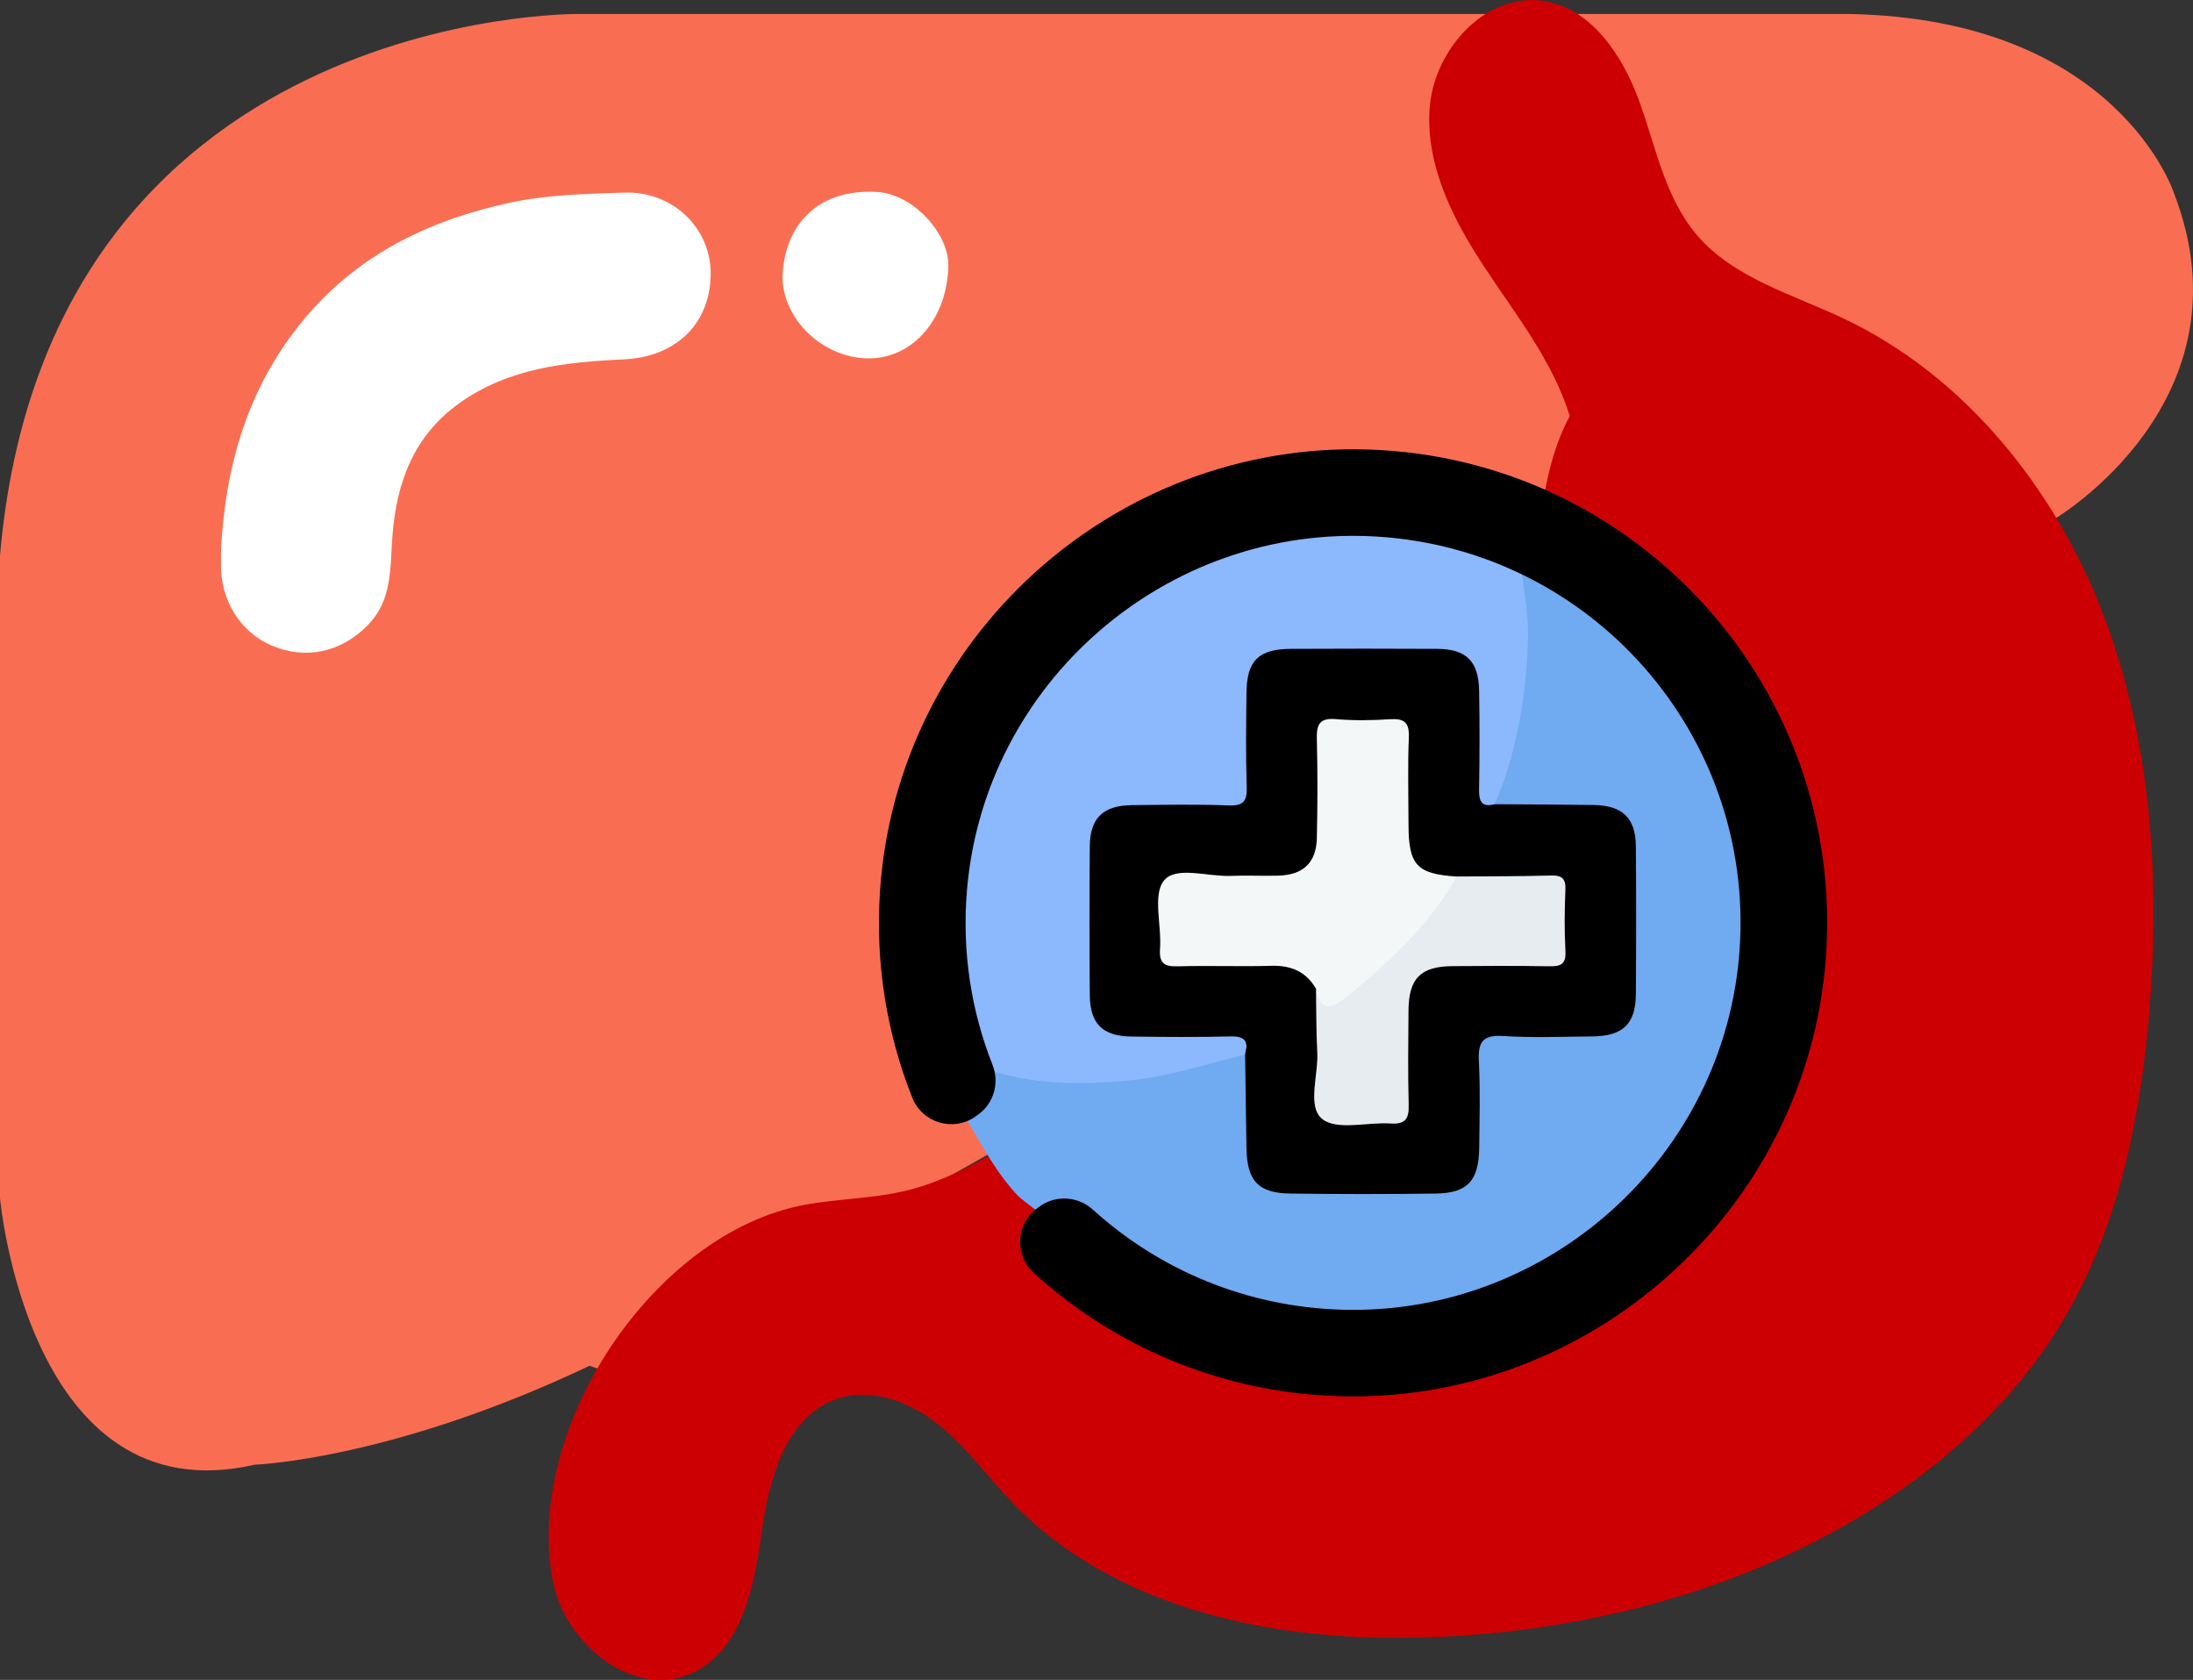
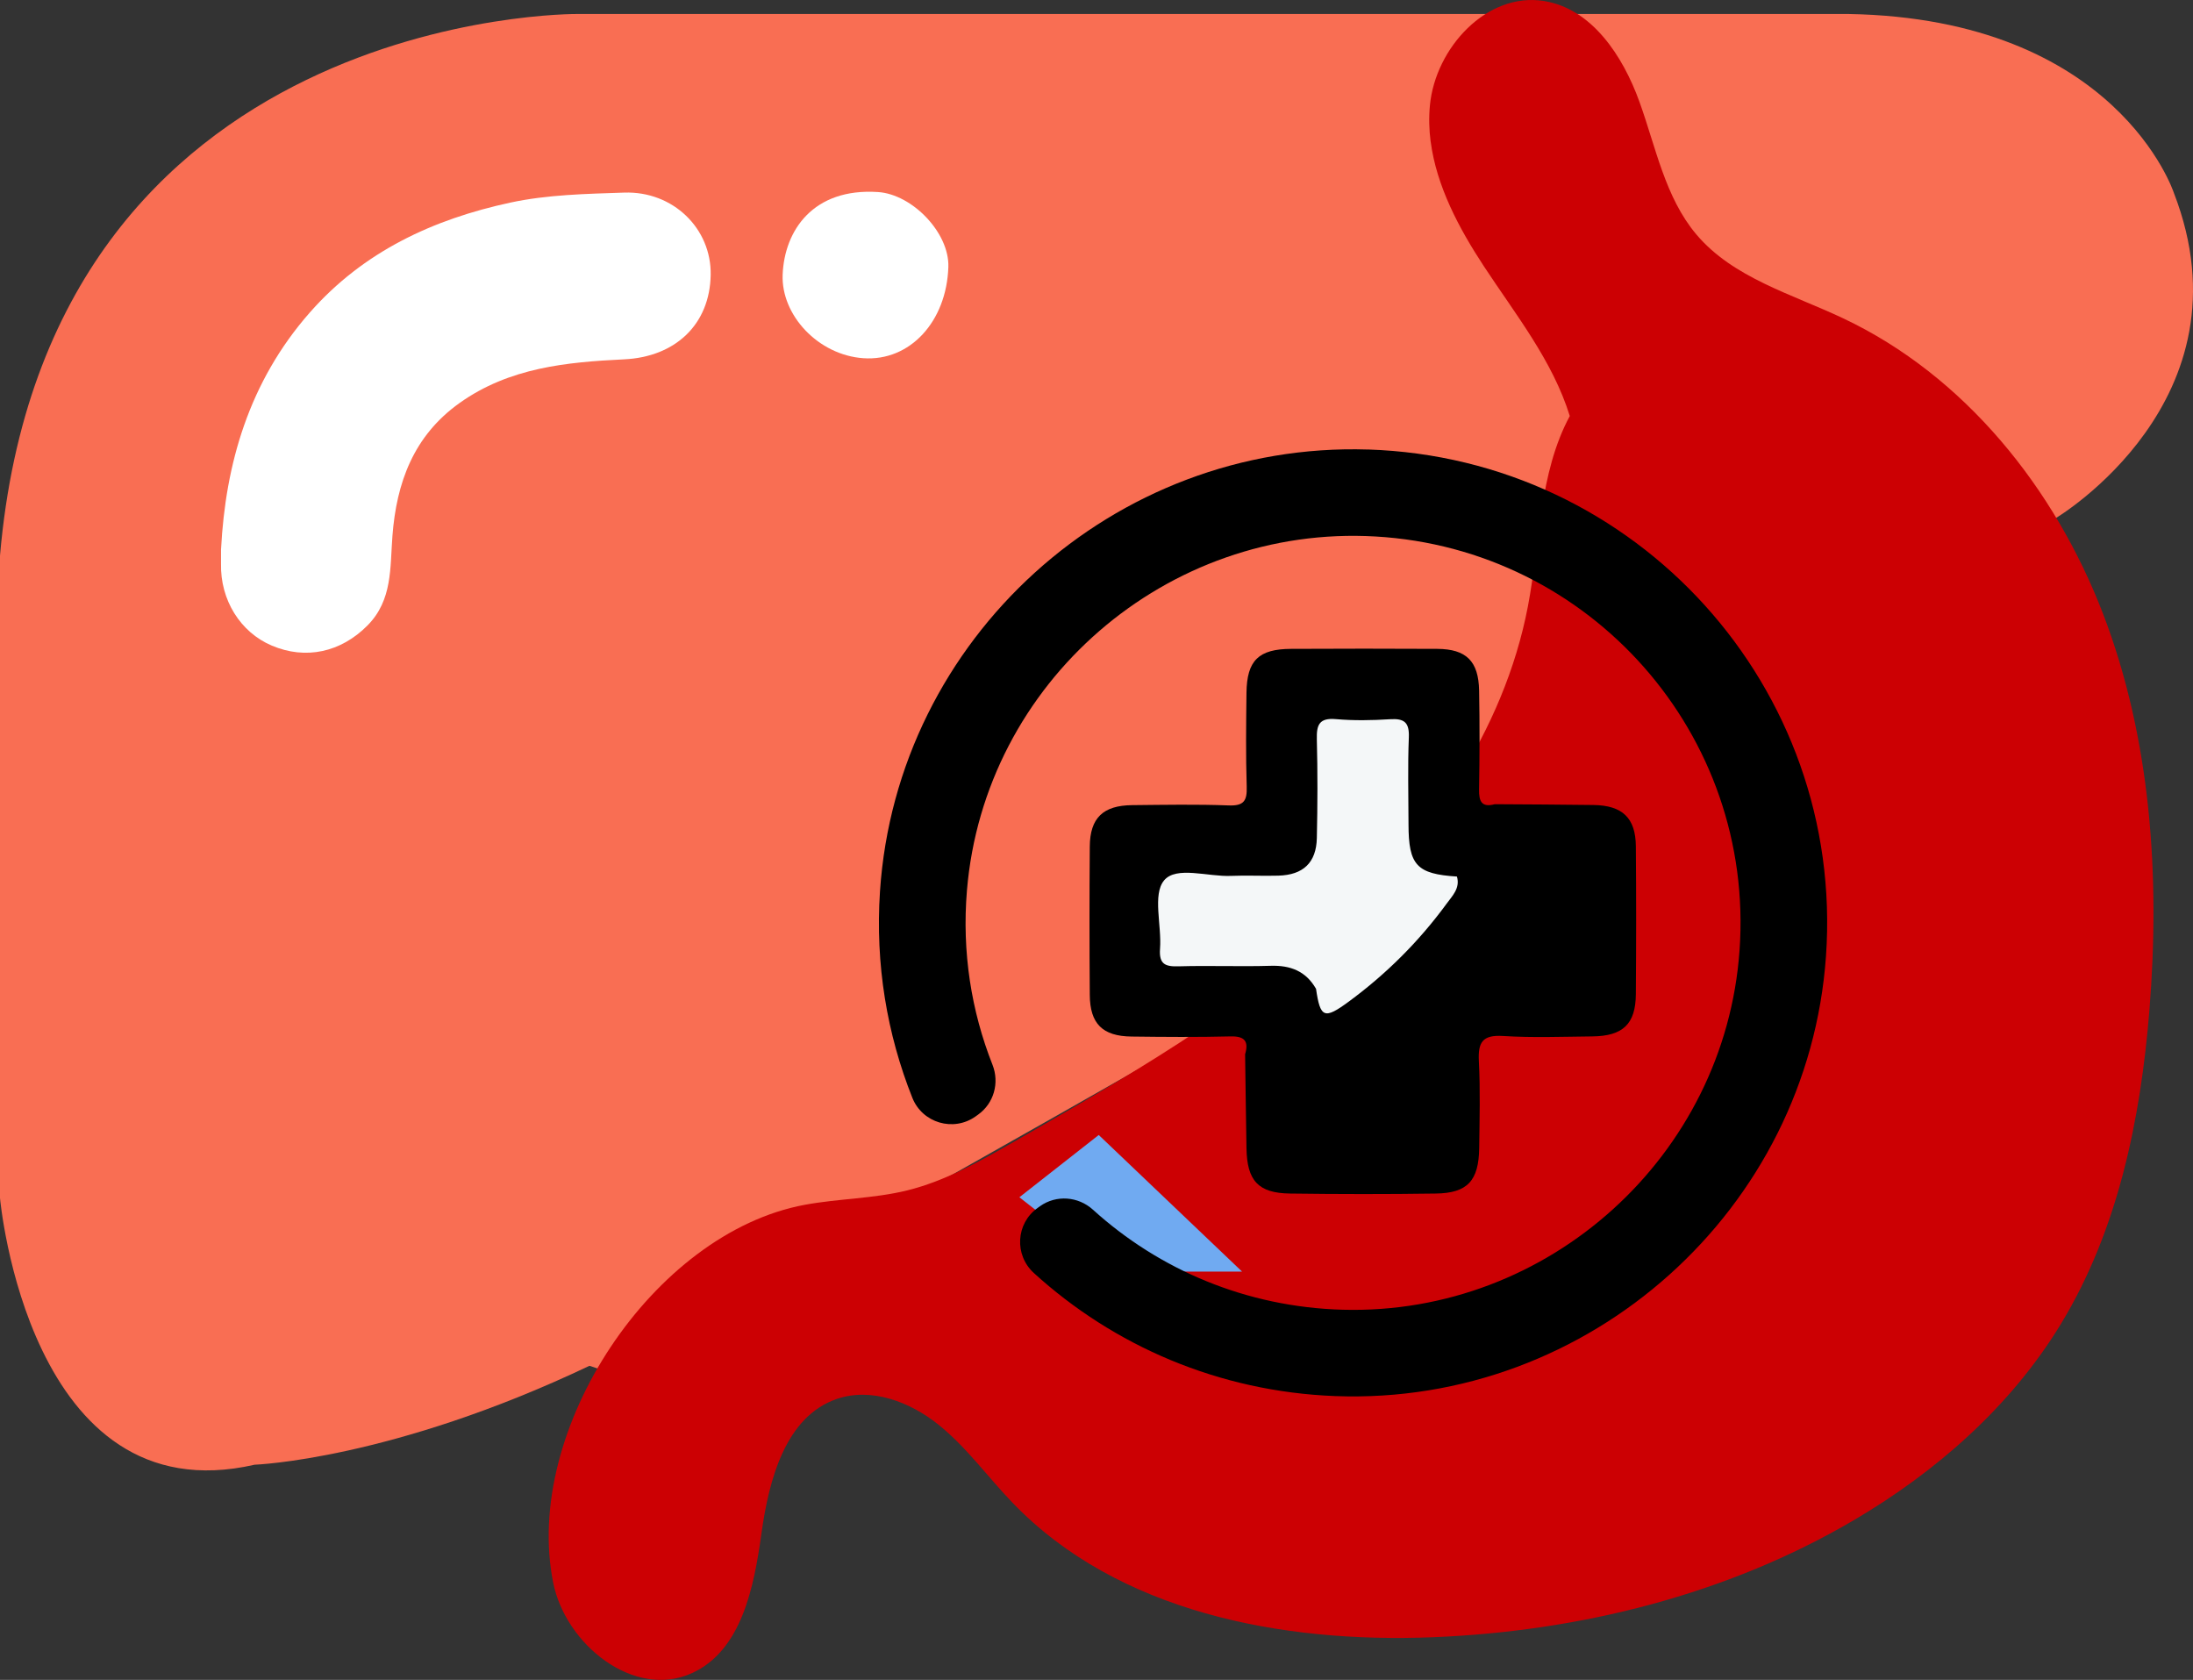
<svg xmlns="http://www.w3.org/2000/svg" width="141" height="108" viewBox="0 0 141 108" fill="none">
  <rect x="0" y="0" width="141" height="108" fill="#333333" stroke="none" />
  <g clip-path="url(#clip0_13_33)">
    <path d="M132.192 33.3C132.192 33.3 144.926 25.73 139.772 12.406C139.772 12.406 136.134 1.202 118.852 0.899H37.111C37.111 0.899 3.032 0.597 0 35.722V77.017C0 77.017 1.819 97.496 16.372 94.165C16.372 94.165 25.165 93.862 37.899 87.806L38.809 88.109C38.809 88.109 130.07 37.236 132.192 33.3Z" fill="#F96E53" />
    <path d="M91.983 9.102C91.883 8.333 91.862 7.555 91.937 6.771C92.292 3.076 95.6 -0.524 99.269 0.064C102.352 0.557 104.341 3.594 105.402 6.525C106.463 9.457 107.054 12.682 109.065 15.068C111.427 17.869 115.207 18.901 118.518 20.47C126.325 24.161 132.113 31.389 135.209 39.441C138.302 47.496 138.89 56.328 138.199 64.928C137.632 71.975 136.167 79.115 132.483 85.153C129.272 90.422 124.491 94.625 119.167 97.747C111.02 102.525 101.57 104.875 92.128 105.256C82.387 105.65 71.869 103.636 65.111 96.62C63.495 94.943 62.127 93.014 60.305 91.564C58.483 90.113 56.015 89.183 53.811 89.934C50.503 91.061 49.436 95.13 48.957 98.589C48.478 102.047 47.68 106.101 44.503 107.558C40.789 109.263 36.371 105.753 35.568 101.75C33.594 91.942 42.001 79.254 51.743 77.456C53.923 77.053 56.17 77.062 58.322 76.532C60.778 75.929 63.01 74.655 65.205 73.398C72.336 69.307 79.528 65.168 85.619 59.65C91.71 54.133 96.694 47.044 98.238 38.978C99.026 34.853 98.944 30.441 100.93 26.744C99.832 23.198 97.449 20.225 95.409 17.121C93.802 14.677 92.356 11.955 91.986 9.102H91.983Z" fill="#CC0003" />
    <path d="M14.214 35.292C14.496 29.863 15.993 24.555 19.92 20.091C23.376 16.161 27.857 14.093 32.818 13.024C35.195 12.512 37.693 12.464 40.14 12.382C43.284 12.279 45.74 14.698 45.694 17.66C45.643 20.873 43.408 22.944 40.137 23.101C36.429 23.28 32.742 23.634 29.549 25.908C26.587 28.016 25.492 31.038 25.232 34.451C25.074 36.495 25.247 38.578 23.628 40.21C21.915 41.939 19.656 42.433 17.47 41.503C15.448 40.643 14.159 38.566 14.211 36.243C14.214 36.041 14.211 35.841 14.211 35.289L14.214 35.292Z" fill="white" />
    <path d="M60.975 17.166C60.86 20.67 58.51 23.238 55.509 23.029C52.607 22.826 50.215 20.261 50.321 17.651C50.436 14.829 52.27 12.073 56.449 12.346C58.659 12.491 61.045 14.968 60.975 17.163V17.166Z" fill="white" />
-     <path d="M65.541 76.971C64.122 75.515 63.195 73.728 62.167 72.005C63.419 71.221 63.813 70.118 63.392 68.713C64.459 68.438 65.49 68.832 66.514 68.971C70.389 69.501 74.14 68.998 77.851 67.923C78.6 67.705 79.352 67.233 80.152 67.796C80.546 68.38 80.48 69.05 80.492 69.701C80.513 70.96 80.452 72.223 80.522 73.483C80.628 75.403 81.292 76.217 83.157 76.338C86.128 76.532 89.115 76.529 92.089 76.338C93.893 76.223 94.554 75.427 94.705 73.619C94.757 73.016 94.73 72.408 94.736 71.805C94.818 65.295 93.902 66.218 100.49 66.133C101.045 66.127 101.603 66.146 102.158 66.127C103.989 66.067 104.671 65.467 104.714 63.681C104.784 60.707 104.774 57.728 104.717 54.754C104.681 52.961 104.001 52.313 102.209 52.235C100.848 52.177 99.484 52.228 98.119 52.21C97.468 52.201 96.8 52.265 96.2 51.904C95.712 51.275 96.079 50.657 96.27 50.066C97.634 45.815 98.204 41.497 97.446 37.052C97.34 36.434 97.095 35.768 97.61 35.19C107.382 39.535 112.985 47.069 113.582 57.676C114.213 68.956 109.101 77.447 99.026 82.588C89.084 87.66 77.281 85.598 69.292 77.728C68.131 76.587 67.009 76.147 65.541 76.968V76.971Z" fill="#70AAF1" />
-     <path d="M80.049 67.799C77.526 68.414 75.055 69.252 72.445 69.48C69.38 69.746 66.345 69.746 63.395 68.716C59.975 59.784 61.139 51.399 66.7 43.704C73.694 34.033 87.22 30.387 97.616 35.193C97.831 37.23 98.323 39.235 98.241 41.315C98.095 44.904 97.522 48.392 96.106 51.714C94.887 52.298 94.854 51.332 94.79 50.627C94.657 49.122 94.751 47.608 94.736 46.097C94.73 45.443 94.748 44.785 94.63 44.138C94.427 43.002 93.781 42.299 92.598 42.275C89.272 42.206 85.943 42.163 82.617 42.296C81.253 42.351 80.671 43.062 80.558 44.619C80.428 46.427 80.546 48.243 80.501 50.057C80.452 51.859 80.149 52.174 78.372 52.216C76.659 52.256 74.943 52.195 73.23 52.241C71.235 52.292 70.562 52.922 70.529 54.869C70.474 57.788 70.471 60.71 70.529 63.632C70.565 65.437 71.232 66.067 73.039 66.121C74.955 66.179 76.872 66.067 78.785 66.173C80.152 66.249 80.34 66.542 80.052 67.805L80.049 67.799Z" fill="#8CB8FE" />
    <path d="M80.049 67.799C80.298 66.966 80.055 66.606 79.118 66.63C76.999 66.682 74.877 66.666 72.754 66.639C70.89 66.618 70.08 65.819 70.068 63.956C70.044 60.78 70.044 57.6 70.068 54.421C70.083 52.586 70.923 51.78 72.791 51.762C74.861 51.741 76.935 51.702 79.003 51.78C79.976 51.817 80.186 51.481 80.158 50.581C80.094 48.565 80.119 46.545 80.143 44.528C80.17 42.46 80.925 41.724 83.011 41.715C86.143 41.7 89.275 41.697 92.407 41.715C94.278 41.727 95.063 42.502 95.1 44.395C95.139 46.511 95.133 48.631 95.097 50.751C95.084 51.514 95.257 51.929 96.109 51.702C98.225 51.717 100.339 51.723 102.455 51.753C104.314 51.78 105.163 52.583 105.178 54.406C105.205 57.576 105.202 60.747 105.178 63.917C105.163 65.834 104.35 66.609 102.376 66.63C100.46 66.648 98.541 66.724 96.634 66.603C95.312 66.521 95.024 67.012 95.084 68.22C95.181 70.076 95.127 71.945 95.106 73.807C95.078 75.908 94.354 76.705 92.316 76.732C89.193 76.777 86.067 76.774 82.945 76.732C80.898 76.705 80.179 75.911 80.143 73.819C80.107 71.808 80.085 69.798 80.055 67.79L80.049 67.799Z" fill="black" />
    <path d="M84.612 63.566C83.963 62.436 82.975 62.052 81.698 62.091C79.731 62.149 77.76 62.067 75.792 62.124C74.919 62.152 74.51 61.991 74.585 60.992C74.698 59.493 74.094 57.522 74.84 56.607C75.622 55.65 77.672 56.38 79.164 56.31C80.17 56.265 81.183 56.326 82.193 56.295C83.79 56.25 84.63 55.463 84.667 53.882C84.715 51.765 84.721 49.646 84.667 47.529C84.642 46.593 84.824 46.139 85.895 46.233C87.047 46.333 88.217 46.312 89.375 46.239C90.285 46.181 90.621 46.439 90.582 47.405C90.506 49.267 90.558 51.135 90.561 53.001C90.564 55.629 91.091 56.189 93.675 56.353C93.893 57.104 93.374 57.597 93.004 58.106C91.237 60.52 89.139 62.612 86.728 64.386C85.143 65.555 84.888 65.446 84.615 63.569L84.612 63.566Z" fill="#F4F7F8" />
-     <path d="M84.612 63.566C84.915 65.11 85.64 64.85 86.589 64.078C89.333 61.849 91.898 59.463 93.672 56.35C95.688 56.332 97.704 56.344 99.72 56.286C100.451 56.265 100.678 56.501 100.648 57.225C100.593 58.533 100.581 59.847 100.651 61.152C100.7 62.015 100.318 62.136 99.59 62.121C97.522 62.085 95.454 62.094 93.387 62.112C91.34 62.13 90.579 62.894 90.561 64.956C90.543 66.969 90.518 68.986 90.573 71C90.597 71.878 90.4 72.296 89.418 72.229C87.917 72.129 85.974 72.692 85.025 71.948C84.018 71.157 84.773 69.128 84.694 67.645C84.621 66.288 84.636 64.928 84.612 63.569V63.566Z" fill="#E7ECF1" />
    <path d="M65.541 76.971L71.638 81.749H79.858L70.644 72.968L65.541 76.971Z" fill="#70AAF1" />
    <path d="M87.95 28.9C71.623 28.382 57.658 41.028 56.579 57.307C56.267 61.997 57.034 66.5 58.662 70.582C59.308 72.199 61.303 72.783 62.725 71.775L62.885 71.66C63.904 70.936 64.271 69.613 63.813 68.453C62.452 65.01 61.839 61.207 62.17 57.246C63.285 43.868 75.016 33.715 88.435 34.49C102.267 35.286 112.833 47.223 111.845 61.104C110.905 74.312 99.587 84.562 86.334 84.202C80.119 84.033 74.516 81.619 70.271 77.77C69.322 76.91 67.915 76.805 66.872 77.543L66.715 77.656C65.314 78.652 65.202 80.684 66.475 81.843C71.605 86.513 78.354 89.468 85.852 89.753C102.197 90.37 116.256 77.774 117.402 61.476C118.615 44.231 105.257 29.448 87.947 28.897L87.95 28.9Z" fill="black" />
  </g>
  <defs>
    <clipPath id="clip0_13_33">
      <rect width="141" height="108" fill="white" />
    </clipPath>
  </defs>
</svg>